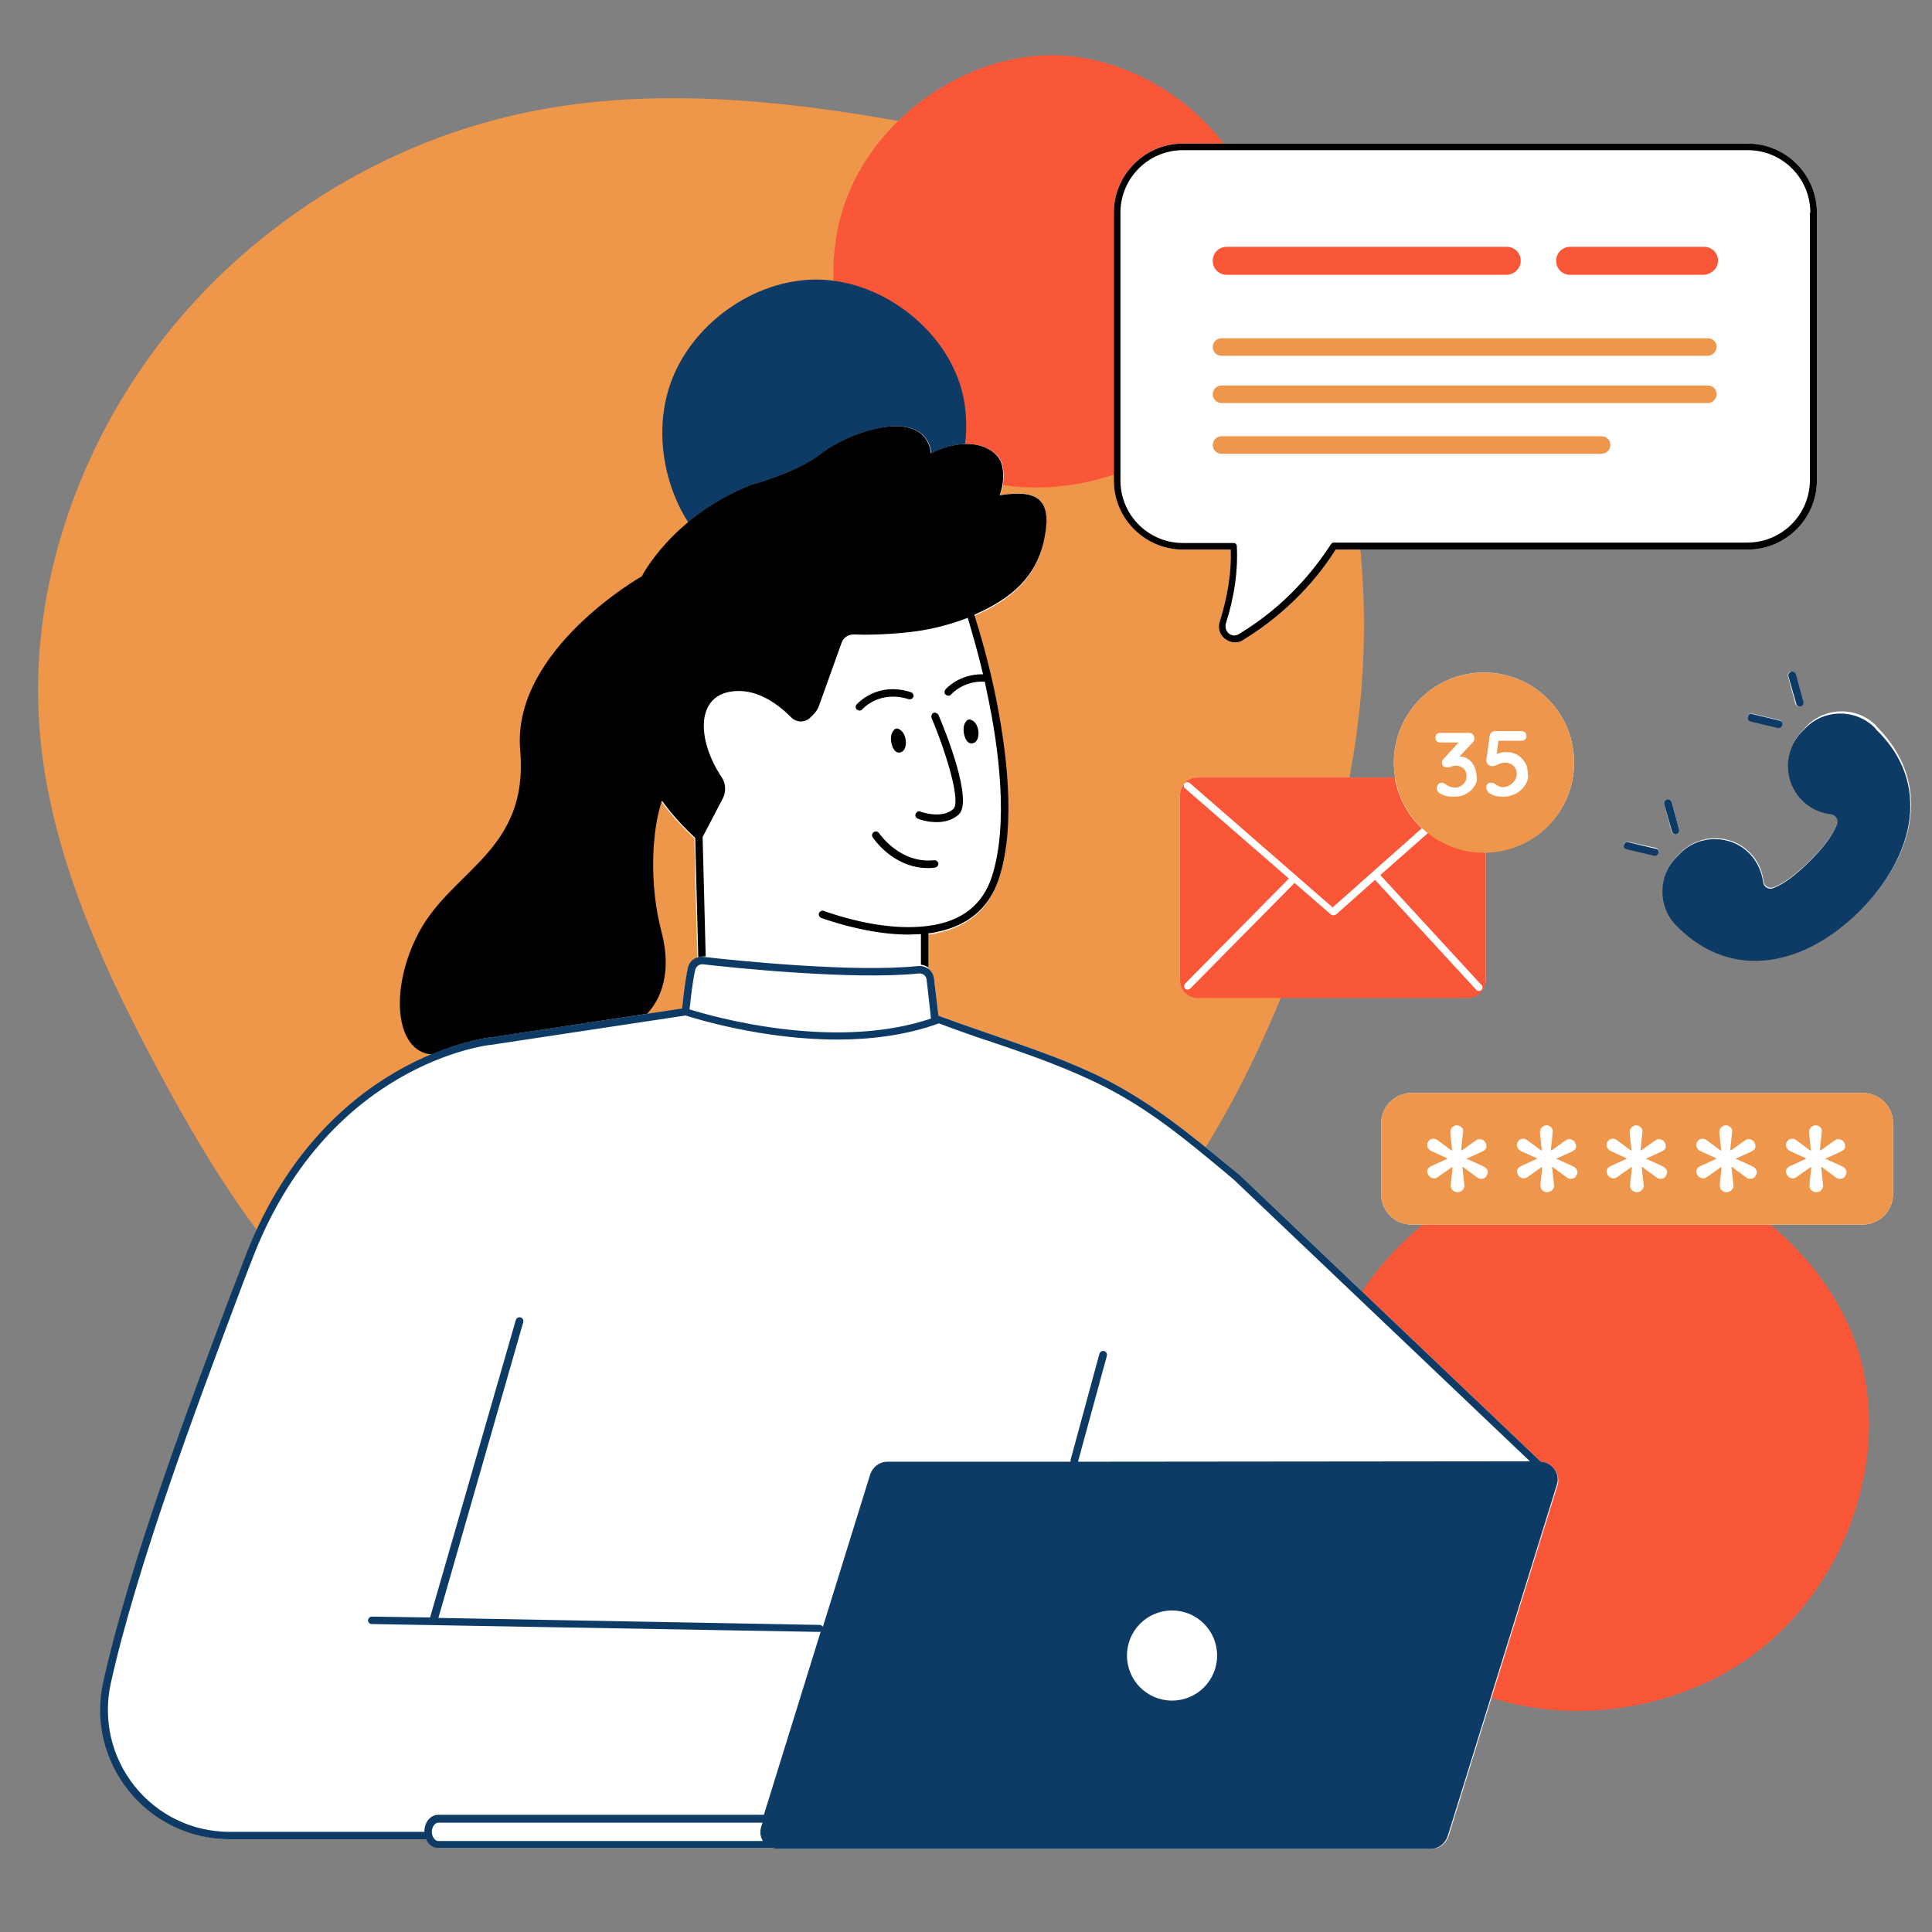
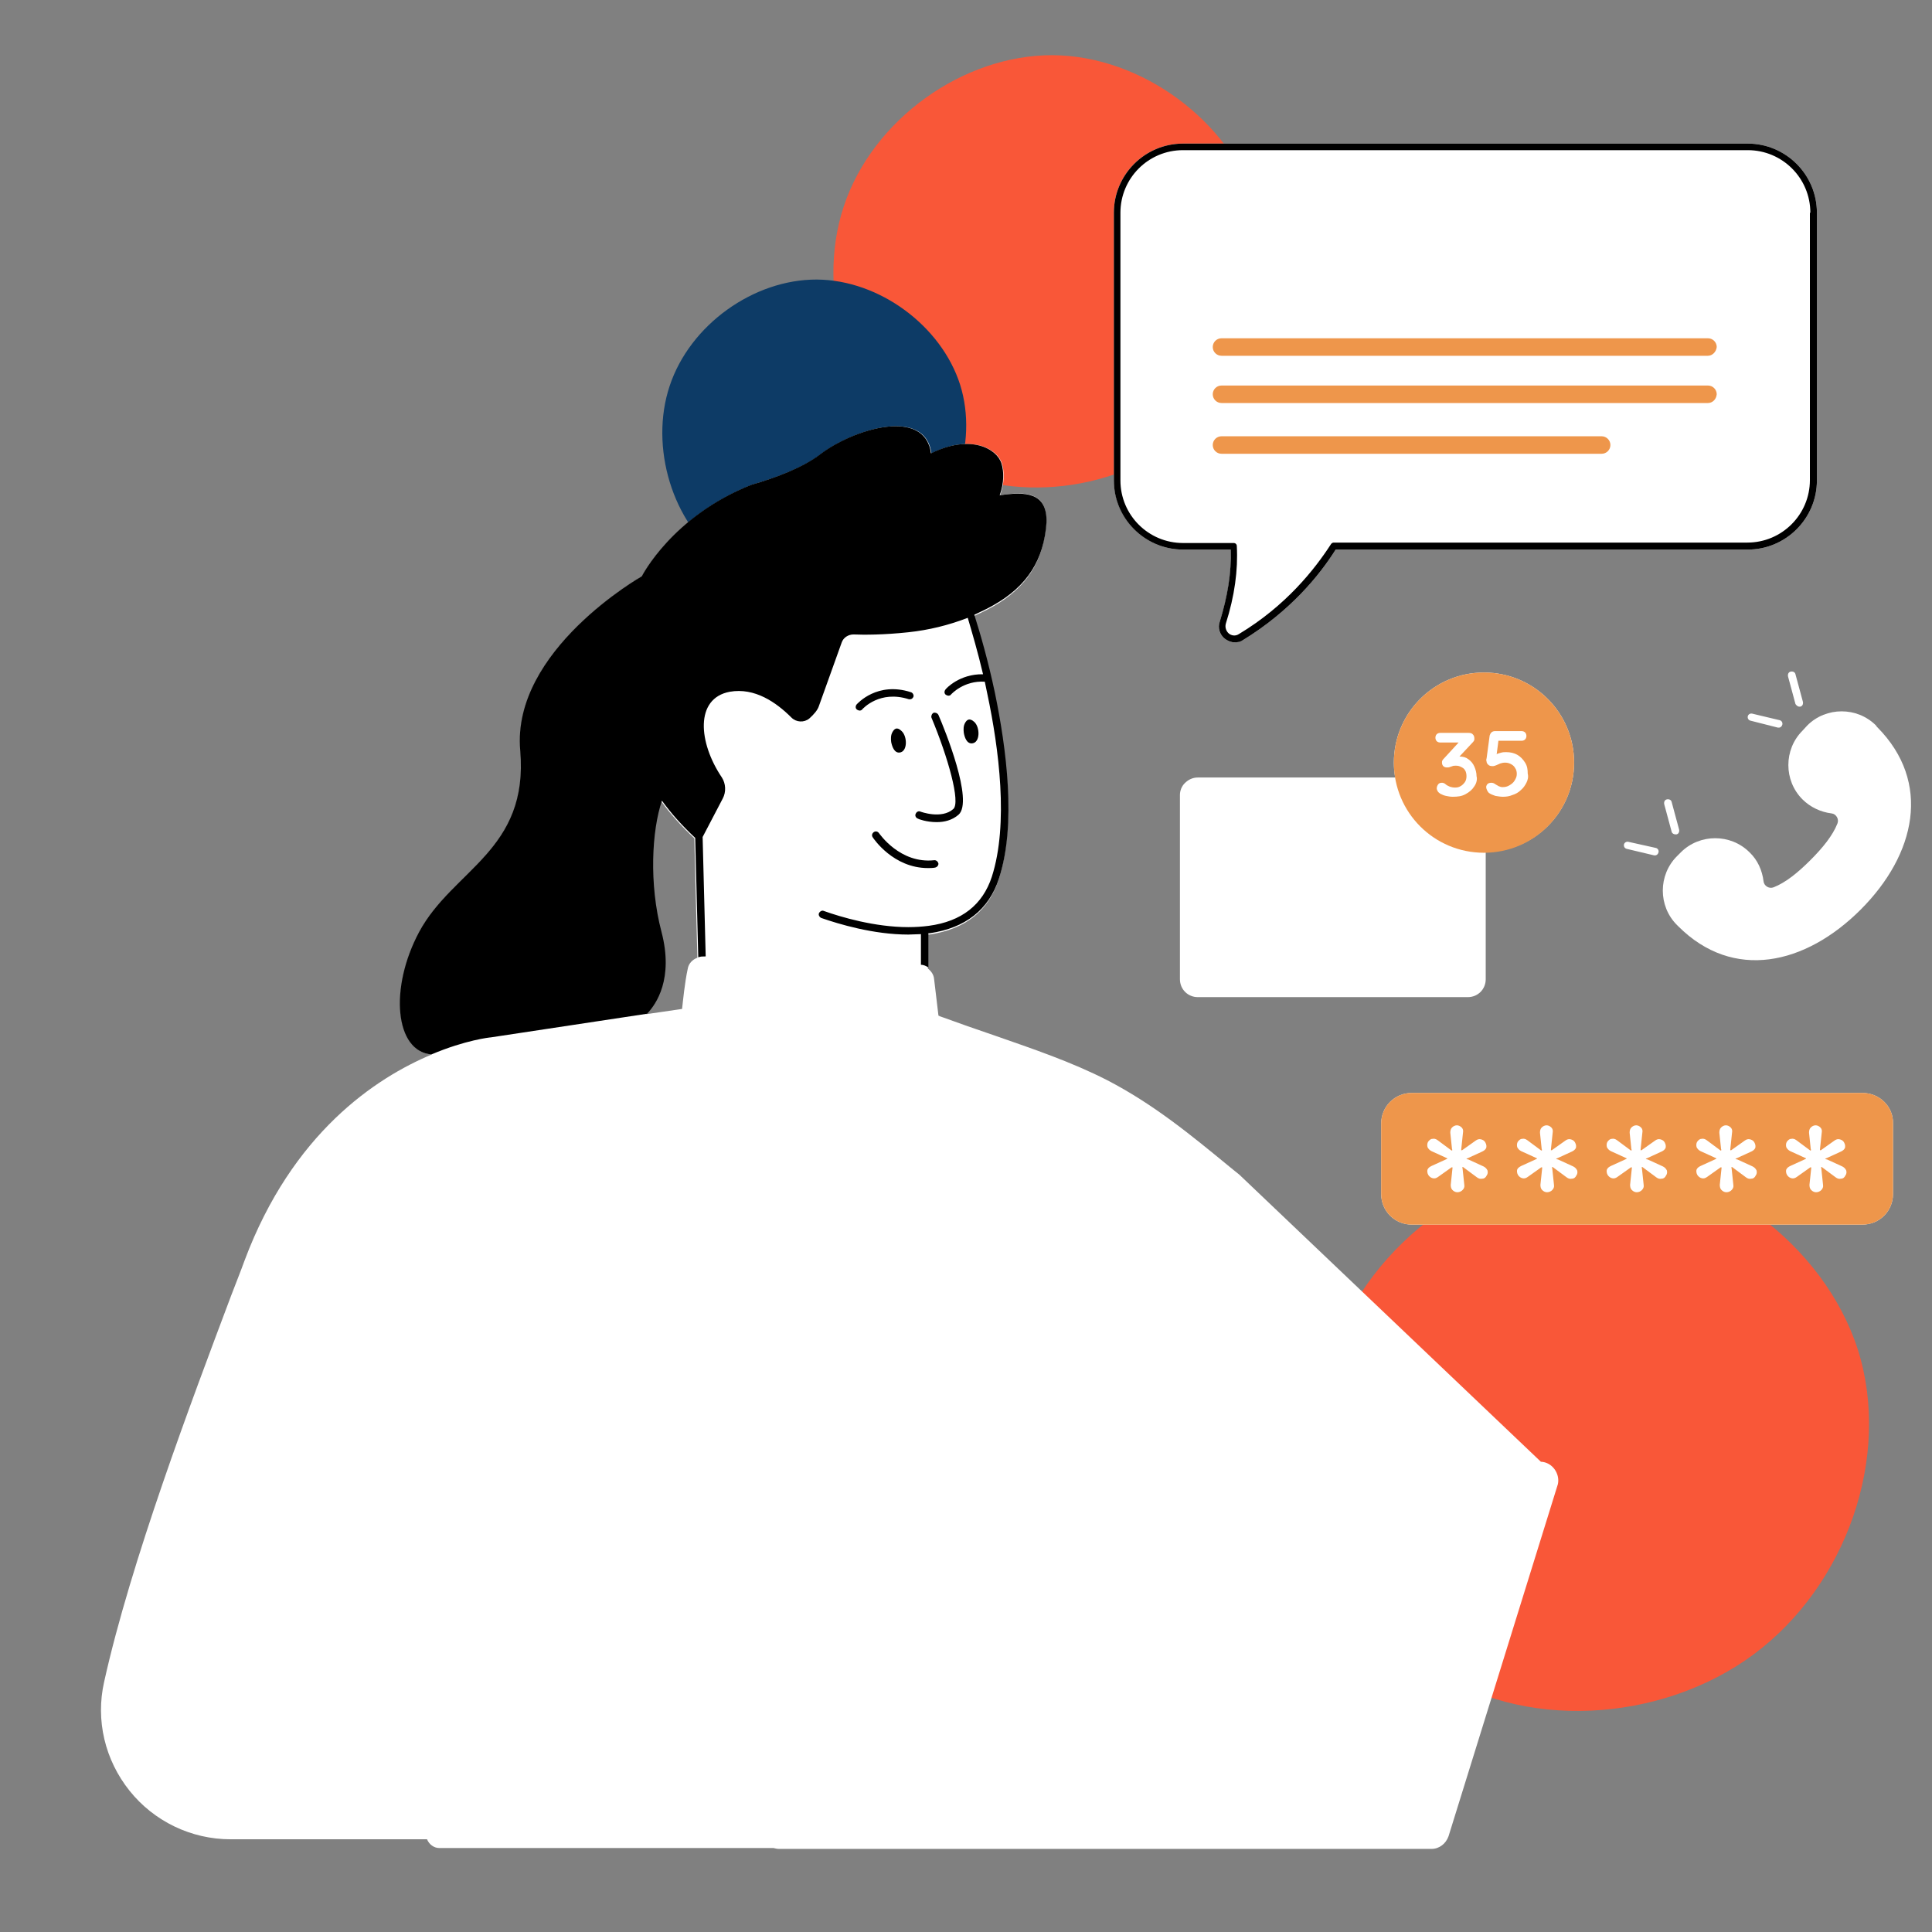
<svg xmlns="http://www.w3.org/2000/svg" width="800" zoomAndPan="magnify" viewBox="0 0 600 600" height="800" preserveAspectRatio="xMidYMid meet" version="1.0">
  <rect x="0" y="0" width="600" height="600" fill="#808080" stroke="none" />
  <defs>
    <clipPath id="84aff09f64">
      <path d="M 11 30 L 424 30 L 424 451 L 11 451 Z M 11 30 " clip-rule="nonzero" />
    </clipPath>
    <clipPath id="9f44d074ae">
-       <path d="M 56.125 -17.645 L 461.27 77.863 L 362.836 495.418 L -42.309 399.91 Z M 56.125 -17.645 " clip-rule="nonzero" />
-     </clipPath>
+       </clipPath>
    <clipPath id="1a2aa37800">
-       <path d="M 56.125 -17.645 L 461.27 77.863 L 362.836 495.418 L -42.309 399.91 Z M 56.125 -17.645 " clip-rule="nonzero" />
-     </clipPath>
+       </clipPath>
    <clipPath id="15c1cef9f0">
      <path d="M 409 360.078 L 581 360.078 L 581 532 L 409 532 Z M 409 360.078 " clip-rule="nonzero" />
    </clipPath>
    <clipPath id="c71686206e">
      <path d="M 258 17.043 L 393 17.043 L 393 152 L 258 152 Z M 258 17.043 " clip-rule="nonzero" />
    </clipPath>
    <clipPath id="79c5523392">
      <path d="M 205 86.75 L 301 86.75 L 301 182 L 205 182 Z M 205 86.75 " clip-rule="nonzero" />
    </clipPath>
    <clipPath id="b803a9440f">
      <path d="M 31 132 L 484 132 L 484 574.555 L 31 574.555 Z M 31 132 " clip-rule="nonzero" />
    </clipPath>
    <clipPath id="252b3abb94">
      <path d="M 345 44.305 L 565 44.305 L 565 200 L 345 200 Z M 345 44.305 " clip-rule="nonzero" />
    </clipPath>
    <clipPath id="b30f449540">
      <path d="M 31 208 L 594 208 L 594 574.555 L 31 574.555 Z M 31 208 " clip-rule="nonzero" />
    </clipPath>
    <clipPath id="ceabb8a98e">
      <path d="M 124 44.305 L 565 44.305 L 565 328 L 124 328 Z M 124 44.305 " clip-rule="nonzero" />
    </clipPath>
  </defs>
  <g clip-path="url(#84aff09f64)">
    <g clip-path="url(#9f44d074ae)">
      <g clip-path="url(#1a2aa37800)">
        <path fill="#ee964a" d="M 387.742 83.57 C 414.09 111.266 423.781 154.711 423.59 195.047 C 423.457 235.137 413.445 272.125 399.062 306.785 C 384.863 341.75 366.543 374.449 339.02 400.059 C 311.5 425.668 275.266 444.309 236.281 449.355 C 196.996 454.59 155.449 446.348 123.199 425.027 C 91.254 403.52 68.605 368.926 49.043 332.219 C 29.422 295.754 12.59 257.355 11.871 217.582 C 10.906 177.746 25.812 136.48 51.59 103.988 C 77.371 71.492 114.023 47.777 153.242 37.348 C 192.211 26.863 233.992 29.723 276.258 37.098 C 318.586 44.227 361.34 56.117 387.742 83.57 Z M 387.742 83.57 " fill-opacity="1" fill-rule="nonzero" />
      </g>
    </g>
  </g>
  <g clip-path="url(#15c1cef9f0)">
    <path fill="#f95738" d="M 577.02 419.277 C 587.41 452.32 573.516 492.254 544.676 513.738 C 515.949 535.105 472.164 537.793 443.789 517.59 C 415.418 497.391 402.34 454.305 413.781 419.977 C 425.227 385.531 461.07 360.078 496.449 360.191 C 531.832 360.426 566.508 386.348 577.02 419.277 Z M 577.02 419.277 " fill-opacity="1" fill-rule="nonzero" />
  </g>
  <g clip-path="url(#c71686206e)">
    <path fill="#f95738" d="M 390.109 63.484 C 398.258 89.402 387.359 120.73 364.734 137.582 C 342.203 154.344 307.855 156.449 285.598 140.605 C 263.34 124.758 253.082 90.961 262.059 64.031 C 271.035 37.012 299.156 17.043 326.906 17.137 C 354.66 17.32 381.863 37.652 390.109 63.484 Z M 390.109 63.484 " fill-opacity="1" fill-rule="nonzero" />
  </g>
  <g clip-path="url(#79c5523392)">
    <path fill="#0d3b66" d="M 298.172 119.465 C 303.914 137.723 296.234 159.789 280.297 171.664 C 264.426 183.469 240.23 184.953 224.551 173.793 C 208.871 162.629 201.645 138.82 207.969 119.852 C 214.289 100.816 234.098 86.75 253.648 86.816 C 273.199 86.945 292.363 101.27 298.172 119.465 Z M 298.172 119.465 " fill-opacity="1" fill-rule="nonzero" />
  </g>
  <path fill="#ffffff" d="M 578.387 339.422 L 438.445 339.422 C 433.148 339.422 428.934 343.633 428.934 348.93 L 428.934 370.805 C 428.934 376.105 433.148 380.316 438.445 380.316 L 578.387 380.316 C 583.684 380.316 587.898 376.105 587.898 370.805 L 587.898 348.93 C 588.031 343.633 583.684 339.422 578.387 339.422 Z M 578.387 339.422 " fill-opacity="1" fill-rule="nonzero" />
  <path fill="#ffffff" d="M 488.852 236.844 C 488.852 221.355 476.352 208.855 460.863 208.855 C 445.375 208.855 432.875 221.355 432.875 236.844 C 432.875 238.473 433.012 239.969 433.281 241.461 L 372.008 241.461 C 370.379 241.461 369.02 242.141 367.934 243.227 C 366.98 244.18 366.438 245.539 366.438 246.898 L 366.438 304.098 C 366.438 307.223 368.883 309.668 372.008 309.668 L 455.836 309.668 C 458.961 309.668 461.406 307.223 461.406 304.098 L 461.406 264.559 C 461.406 264.559 461.27 264.559 461.27 264.559 C 476.488 264.559 488.852 252.195 488.852 236.844 Z M 369.289 307.355 C 369.426 307.355 369.562 307.223 369.699 307.086 C 369.562 307.223 369.426 307.355 369.289 307.355 Z M 369.289 307.355 " fill-opacity="1" fill-rule="nonzero" />
  <path fill="#ffffff" d="M 520.371 259.125 C 520.508 259.125 520.645 259.125 520.645 259.125 C 521.324 258.988 521.594 258.309 521.461 257.629 L 519.148 249.07 C 519.012 248.391 518.336 248.121 517.656 248.254 C 516.977 248.391 516.703 249.07 516.84 249.75 L 519.148 258.309 C 519.285 258.852 519.828 259.125 520.371 259.125 Z M 520.371 259.125 " fill-opacity="1" fill-rule="nonzero" />
  <path fill="#ffffff" d="M 552.164 225.973 C 552.301 225.973 552.301 225.973 552.438 225.973 C 552.98 225.973 553.387 225.566 553.523 225.023 C 553.66 224.344 553.25 223.801 552.707 223.664 L 544.148 221.625 C 543.469 221.488 542.926 221.898 542.789 222.441 C 542.652 223.121 543.062 223.664 543.605 223.801 Z M 552.164 225.973 " fill-opacity="1" fill-rule="nonzero" />
  <path fill="#ffffff" d="M 559.773 226.926 C 553.93 232.766 553.93 242.414 559.773 248.254 C 562.219 250.699 565.48 252.195 568.738 252.602 C 570.234 252.738 571.188 254.371 570.641 255.727 C 569.148 259.531 566.023 263.336 562.219 267.141 C 558.414 270.945 554.609 274.07 550.805 275.562 C 549.449 276.109 547.816 275.156 547.68 273.66 C 547.273 270.402 545.914 267.141 543.332 264.695 C 537.492 258.852 527.844 258.852 522.004 264.695 L 520.781 265.918 C 514.938 271.762 514.938 281.406 520.781 287.25 C 520.914 287.383 521.051 287.52 521.188 287.656 C 538.305 304.773 560.723 299.613 577.844 282.492 C 594.961 265.375 599.988 242.957 583.008 225.836 C 582.871 225.703 582.734 225.566 582.598 225.293 C 576.758 219.453 567.109 219.453 561.27 225.293 Z M 559.773 226.926 " fill-opacity="1" fill-rule="nonzero" />
  <g clip-path="url(#b803a9440f)">
    <path fill="#ffffff" d="M 478.527 453.953 L 384.914 364.828 L 382.062 362.52 C 369.832 352.465 358.285 342.953 343.883 335.48 C 332.742 329.773 320.652 325.699 308.965 321.621 C 303.395 319.719 297.555 317.684 291.984 315.645 C 291.984 315.645 291.848 315.645 291.711 315.508 C 291.574 315.508 291.574 315.508 291.441 315.371 L 290.082 303.961 C 289.945 302.602 289.129 301.516 288.043 300.699 C 288.043 300.699 288.18 300.699 288.18 300.836 L 288.18 290.238 C 288.316 290.238 288.449 290.238 288.586 290.238 C 299.727 288.605 306.93 282.902 310.055 273.391 C 315.625 256.543 312.363 232.633 308.832 215.512 C 306.793 205.867 304.348 197.305 302.445 191.328 C 304.484 190.375 306.52 189.426 308.422 188.34 C 318.75 182.496 324.047 174.48 324.863 162.66 C 325.543 152.879 318.613 152.469 310.598 153.828 C 311.957 150.023 311.957 146.492 311.141 143.91 C 309.781 139.426 301.629 134.672 289.266 140.785 C 287.363 126.383 265.219 133.18 254.891 141.059 C 249.594 145.133 241.035 148.395 233.426 150.57 C 208.832 160.352 199.461 178.965 199.461 178.965 C 199.461 178.965 158.973 201.926 161.688 233.039 C 164.406 264.152 140.766 269.992 130.305 289.422 C 120.93 306.949 122.832 326.512 134.109 327.465 C 116.582 334.801 90.766 351.922 75.957 391.457 C 74.734 394.855 73.242 398.523 71.746 402.461 C 59.383 435.34 40.633 484.934 32.344 522.297 C 29.629 534.25 32.617 546.613 40.227 556.125 C 47.832 565.637 59.383 571.207 71.609 571.207 L 132.613 571.207 C 133.293 572.836 134.789 573.922 136.418 573.922 L 240.219 573.922 C 240.762 574.059 241.305 574.195 241.984 574.195 L 444.559 574.195 C 447.004 574.195 449.043 572.566 449.859 570.254 L 483.824 460.883 C 484.504 457.625 482.059 454.09 478.527 453.953 Z M 213.59 300.836 C 212.637 305.184 212.094 311.023 211.824 313.336 L 200.684 314.965 C 203.535 311.977 208.969 304.098 205.164 289.559 C 201.227 274.613 202.176 257.902 205.301 248.797 C 208.156 252.738 211.551 256.543 215.629 260.348 L 216.578 297.438 C 215.082 297.98 213.859 299.203 213.59 300.836 Z M 213.59 300.836 " fill-opacity="1" fill-rule="nonzero" />
  </g>
  <path fill="#ffffff" d="M 558.82 219.453 C 558.957 219.453 559.094 219.453 559.094 219.453 C 559.773 219.316 560.043 218.637 559.91 217.957 L 557.598 209.398 C 557.465 208.719 556.785 208.445 556.105 208.582 C 555.426 208.719 555.152 209.398 555.289 210.078 L 557.598 218.637 C 557.871 219.043 558.277 219.453 558.82 219.453 Z M 558.82 219.453 " fill-opacity="1" fill-rule="nonzero" />
  <path fill="#ffffff" d="M 505.699 261.434 C 505.02 261.297 504.477 261.707 504.34 262.25 C 504.203 262.93 504.613 263.473 505.156 263.609 L 513.715 265.645 C 513.852 265.645 513.852 265.645 513.988 265.645 C 514.531 265.645 514.938 265.238 515.074 264.695 C 515.211 264.016 514.801 263.473 514.258 263.336 Z M 505.699 261.434 " fill-opacity="1" fill-rule="nonzero" />
  <g clip-path="url(#252b3abb94)">
    <path fill="#ffffff" d="M 367.387 170.676 L 382.199 170.676 C 382.469 177.605 381.383 185.078 378.801 193.094 C 378.121 195.133 378.801 197.172 380.43 198.395 C 381.383 199.07 382.332 199.48 383.422 199.48 C 384.234 199.48 385.188 199.207 386 198.801 C 400.676 189.832 409.777 178.691 414.805 170.676 L 542.789 170.676 C 554.609 170.676 564.258 161.031 564.258 149.211 L 564.258 66.059 C 564.258 54.238 554.609 44.594 542.789 44.594 L 367.387 44.594 C 355.566 44.594 345.922 54.238 345.922 66.059 L 345.922 149.211 C 346.059 161.031 355.566 170.676 367.387 170.676 Z M 367.387 170.676 " fill-opacity="1" fill-rule="nonzero" />
  </g>
-   <path fill="#ffffff" d="M 465.074 442.68 L 478.254 455.855 L 433.555 533.57 L 241.578 572.973 L 135.469 572.973 C 135.469 572.973 132.887 571.207 132.887 570.254 L 68.078 570.254 C 68.078 570.254 55.305 567.266 50.008 563.871 C 44.711 560.473 35.879 549.875 34.383 544.848 C 32.891 539.82 31.258 530.992 32.344 524.875 C 33.434 518.898 45.254 480.312 45.254 480.312 L 64.41 424.742 L 81.395 381.266 C 81.395 381.266 89.953 364.555 92.805 361.297 C 95.66 358.172 109.109 342.953 114.137 339.422 C 119.164 335.887 134.922 327.738 141.039 325.969 C 147.152 324.203 176.363 319.586 176.363 319.586 L 212.91 314.016 L 214.27 304.773 C 214.27 304.773 215.762 298.391 217.395 298.254 L 217.531 282.902 L 216.715 259.668 L 223.508 244.859 C 223.508 244.859 211.957 224.344 215.492 219.586 C 219.023 214.832 233.426 210.484 237.773 213.609 C 242.258 216.734 246.875 219.996 246.875 219.996 L 258.832 197.305 L 293.07 190.648 L 301.766 189.562 L 302.309 195.812 L 308.016 217.82 C 308.016 217.82 311.41 237.25 311.684 241.055 C 311.957 244.859 311.684 257.766 311.141 262.52 C 310.461 267.277 308.965 273.117 307.609 276.242 C 306.25 279.367 304.617 283.715 300.406 285.48 C 296.195 287.25 287.227 289.559 287.227 289.559 L 287.363 301.242 C 287.363 301.242 289.809 304.23 289.809 307.086 C 289.809 309.938 290.625 317.141 290.625 317.141 C 290.625 317.141 312.906 323.934 314.945 324.746 C 316.984 325.562 339.398 334.258 345.242 337.246 C 351.086 340.234 369.289 352.602 373.637 356.27 C 377.984 359.801 395.648 376.375 397.277 378.141 C 398.91 379.91 432.195 411.156 432.195 411.156 Z M 563.168 66.059 L 563.168 149.211 C 563.168 160.488 554.066 169.59 542.789 169.59 L 414.262 169.59 C 409.098 177.742 400.133 188.883 385.457 197.848 C 382.469 199.75 378.664 196.762 379.754 193.367 C 382.875 183.449 383.422 175.434 383.148 169.727 L 367.387 169.727 C 356.113 169.727 347.008 160.621 347.008 149.344 L 347.008 66.059 C 347.008 54.785 356.113 45.68 367.387 45.68 L 542.789 45.68 C 554.066 45.68 563.168 54.785 563.168 66.059 Z M 376.629 81.004 C 376.629 83.449 378.527 85.352 380.977 85.352 L 467.93 85.352 C 470.375 85.352 472.277 83.453 472.277 81.004 C 472.277 78.559 470.375 76.656 467.93 76.656 L 380.977 76.656 C 378.664 76.656 376.629 78.559 376.629 81.004 Z M 500.129 138.203 C 500.129 136.711 498.906 135.488 497.41 135.488 L 379.344 135.488 C 377.852 135.488 376.629 136.711 376.629 138.203 C 376.629 139.699 377.852 140.922 379.344 140.922 L 497.41 140.922 C 498.906 140.922 500.129 139.699 500.129 138.203 Z M 533.008 122.582 C 533.008 121.086 531.785 119.863 530.289 119.863 L 379.344 119.863 C 377.852 119.863 376.629 121.086 376.629 122.582 C 376.629 124.074 377.852 125.297 379.344 125.297 L 530.426 125.297 C 531.785 125.16 533.008 124.074 533.008 122.582 Z M 533.008 107.77 C 533.008 106.277 531.785 105.055 530.289 105.055 L 379.344 105.055 C 377.852 105.055 376.629 106.277 376.629 107.77 C 376.629 109.266 377.852 110.488 379.344 110.488 L 530.426 110.488 C 531.785 110.488 533.008 109.266 533.008 107.77 Z M 533.551 81.004 C 533.551 78.559 531.648 76.656 529.203 76.656 L 487.629 76.656 C 485.184 76.656 483.281 78.559 483.281 81.004 C 483.281 83.449 485.184 85.352 487.629 85.352 L 529.066 85.352 C 531.512 85.219 533.551 83.316 533.551 81.004 Z M 367.934 307.223 C 368.203 307.492 368.477 307.492 368.746 307.492 C 369.02 307.492 369.289 307.355 369.562 307.086 L 401.898 274.34 L 413.176 284.125 C 413.445 284.258 413.719 284.395 413.988 284.395 C 414.262 284.395 414.535 284.258 414.805 284.125 L 426.898 273.391 L 458.281 307.492 C 458.555 307.766 458.824 307.898 459.098 307.898 C 459.367 307.898 459.641 307.766 459.914 307.629 C 460.32 307.223 460.457 306.406 459.914 305.996 L 428.527 271.895 L 443.473 258.719 C 442.793 258.172 442.25 257.766 441.707 257.223 L 413.988 281.812 L 369.699 243.227 C 369.156 242.82 368.477 242.82 368.066 243.363 C 367.66 243.906 367.66 244.586 368.203 244.996 L 400.402 272.984 L 368.203 305.59 C 367.523 305.996 367.523 306.676 367.934 307.223 Z M 457.875 229.508 C 458.012 229.234 458.012 229.098 458.012 228.828 C 458.012 228.285 457.875 227.875 457.602 227.605 C 457.332 227.332 456.922 227.059 456.242 227.059 L 447.414 227.059 C 447.004 227.059 446.598 227.195 446.324 227.469 C 446.055 227.738 445.918 228.148 445.918 228.555 C 445.918 228.961 446.055 229.371 446.324 229.641 C 446.598 229.914 447.004 230.051 447.414 230.051 L 453.121 230.051 L 448.637 234.941 C 448.363 235.211 448.227 235.484 448.094 235.621 C 447.957 235.891 447.957 236.027 447.957 236.301 C 447.957 236.707 448.094 237.113 448.363 237.387 C 448.637 237.656 448.906 237.793 449.449 237.793 C 449.859 237.793 450.129 237.793 450.402 237.656 C 450.672 237.523 450.945 237.523 451.219 237.387 C 451.488 237.25 451.895 237.25 452.305 237.25 C 452.848 237.25 453.391 237.387 453.934 237.656 C 454.477 237.93 454.75 238.336 455.156 238.746 C 455.43 239.289 455.566 239.832 455.566 240.512 C 455.566 241.328 455.43 241.871 455.02 242.414 C 454.613 242.957 454.207 243.363 453.664 243.637 C 453.121 243.906 452.574 244.043 452.031 244.043 C 451.488 244.043 450.945 243.906 450.402 243.773 C 449.996 243.637 449.586 243.363 449.18 243.094 C 448.906 242.957 448.637 242.82 448.5 242.684 C 448.363 242.684 448.094 242.551 447.957 242.551 C 447.414 242.551 447.141 242.684 446.734 243.094 C 446.461 243.5 446.324 243.906 446.324 244.316 C 446.324 244.586 446.461 244.859 446.598 245.129 C 446.734 245.402 447.004 245.676 447.414 245.945 C 447.957 246.219 448.5 246.488 449.18 246.625 C 449.859 246.762 450.539 246.898 451.219 246.898 C 452.711 246.898 454.07 246.625 455.293 246.082 C 456.516 245.539 457.332 244.723 458.012 243.637 C 458.691 242.551 458.961 241.328 458.961 239.969 C 458.961 238.879 458.691 237.93 458.281 236.98 C 457.875 236.027 457.195 235.348 456.379 234.668 C 455.566 234.125 454.613 233.855 453.664 233.855 L 457.602 229.641 C 457.602 229.914 457.738 229.641 457.875 229.508 Z M 469.016 243.773 C 468.336 244.18 467.656 244.316 466.84 244.316 C 466.434 244.316 466.027 244.18 465.754 244.043 C 465.348 243.906 465.074 243.773 464.805 243.5 C 464.262 243.094 463.852 242.957 463.445 242.957 C 462.902 242.957 462.492 243.094 462.223 243.363 C 461.949 243.637 461.816 243.906 461.816 244.316 C 461.816 244.586 461.949 244.996 462.086 245.266 C 462.223 245.539 462.492 245.809 462.629 246.082 C 463.172 246.488 463.852 246.762 464.668 247.031 C 465.484 247.305 466.164 247.305 466.977 247.305 C 468.062 247.305 469.016 247.168 469.965 246.762 C 470.918 246.352 471.734 245.945 472.547 245.266 C 473.227 244.586 473.906 243.906 474.312 242.957 C 474.723 242.004 474.992 241.191 474.992 240.102 C 474.992 238.879 474.723 237.656 474.18 236.707 C 473.633 235.754 472.82 234.941 471.734 234.262 C 470.645 233.582 469.559 233.445 468.336 233.445 C 467.793 233.445 467.387 233.445 466.84 233.582 C 466.297 233.719 465.891 233.855 465.484 233.988 C 465.348 233.988 465.348 233.988 465.348 234.125 L 465.891 229.914 L 473.09 229.914 C 473.5 229.914 473.906 229.777 474.18 229.508 C 474.449 229.234 474.586 228.828 474.586 228.418 C 474.586 228.012 474.449 227.605 474.18 227.332 C 473.906 227.059 473.5 226.926 473.09 226.926 L 464.805 226.926 C 464.395 226.926 463.988 227.059 463.715 227.332 C 463.445 227.605 463.172 227.875 463.172 228.285 L 462.223 235.348 C 462.223 235.621 462.223 236.027 462.223 236.434 C 462.359 236.844 462.492 237.113 462.766 237.387 C 463.039 237.656 463.582 237.793 464.125 237.793 C 464.531 237.793 464.805 237.656 465.211 237.523 C 465.617 237.387 466.027 237.113 466.434 236.98 C 466.84 236.844 467.387 236.707 467.93 236.707 C 468.609 236.707 469.152 236.844 469.695 237.113 C 470.238 237.387 470.645 237.793 471.055 238.336 C 471.324 238.879 471.598 239.426 471.598 240.238 C 471.598 240.918 471.324 241.598 470.918 242.277 C 470.238 242.957 469.695 243.363 469.016 243.773 Z M 460.457 353.688 C 459.914 353.551 459.367 353.688 458.824 354.094 L 454.613 357.082 C 454.477 357.219 454.344 357.219 454.344 357.082 C 454.207 357.082 454.207 356.949 454.344 356.812 L 454.887 351.648 C 455.02 350.969 454.887 350.426 454.477 350.02 C 454.07 349.609 453.664 349.34 452.984 349.34 C 452.305 349.34 451.762 349.609 451.488 350.02 C 451.082 350.426 450.945 350.969 450.945 351.648 L 451.488 356.812 C 451.488 356.949 451.488 357.082 451.488 357.082 C 451.352 357.082 451.352 357.082 451.219 357.082 L 447.004 353.957 C 446.461 353.551 445.918 353.551 445.375 353.551 C 444.832 353.688 444.422 353.957 444.016 354.5 C 443.746 355.047 443.609 355.59 443.879 356.133 C 444.016 356.676 444.422 357.082 445.102 357.355 L 449.859 359.527 C 449.992 359.527 449.992 359.664 449.992 359.664 C 449.992 359.801 449.992 359.801 449.859 359.801 L 445.102 361.973 C 444.559 362.246 444.152 362.52 443.879 363.062 C 443.609 363.605 443.746 364.148 444.152 364.828 C 444.559 365.371 444.969 365.777 445.512 365.777 C 446.055 365.914 446.598 365.777 447.141 365.371 L 451.352 362.383 C 451.488 362.246 451.625 362.246 451.625 362.383 C 451.762 362.383 451.762 362.52 451.625 362.652 L 451.082 367.816 C 451.082 368.496 451.219 369.039 451.625 369.445 C 452.031 369.855 452.441 370.125 453.117 370.125 C 453.797 370.125 454.344 369.855 454.75 369.445 C 455.156 369.039 455.293 368.496 455.293 367.816 L 454.75 362.652 C 454.75 362.52 454.75 362.383 454.75 362.383 C 454.887 362.383 454.887 362.383 455.02 362.383 L 459.234 365.508 C 459.777 365.914 460.32 365.914 460.863 365.914 C 461.406 365.777 461.949 365.508 462.223 364.965 C 462.629 364.418 462.629 363.875 462.492 363.332 C 462.359 362.789 461.949 362.383 461.27 362.109 L 456.516 359.938 C 456.379 359.938 456.379 359.801 456.379 359.801 C 456.379 359.664 456.379 359.664 456.516 359.664 L 461.27 357.492 C 461.816 357.219 462.223 356.949 462.492 356.402 C 462.766 355.859 462.629 355.316 462.223 354.637 C 461.406 354.094 461 353.824 460.457 353.688 Z M 483.824 359.664 L 488.578 357.492 C 489.125 357.219 489.531 356.949 489.801 356.402 C 490.074 355.859 489.938 355.316 489.531 354.637 C 489.258 354.094 488.852 353.688 488.172 353.688 C 487.629 353.551 487.086 353.688 486.543 354.094 L 482.328 357.082 C 482.195 357.219 482.059 357.219 482.059 357.082 C 481.922 357.082 481.922 356.949 482.059 356.812 L 482.602 351.648 C 482.738 350.969 482.602 350.426 482.195 350.02 C 481.785 349.609 481.379 349.34 480.699 349.34 C 480.02 349.34 479.477 349.609 479.207 350.02 C 478.797 350.426 478.66 350.969 478.66 351.648 L 479.207 356.812 C 479.207 356.949 479.207 357.082 479.207 357.082 C 479.07 357.082 479.07 357.082 478.934 357.082 L 474.723 353.957 C 474.18 353.551 473.633 353.551 473.09 353.551 C 472.547 353.688 472.141 353.957 471.734 354.5 C 471.461 355.047 471.324 355.59 471.598 356.133 C 471.734 356.676 472.141 357.082 472.82 357.355 L 477.574 359.527 C 477.711 359.527 477.711 359.664 477.711 359.664 C 477.711 359.801 477.711 359.801 477.574 359.801 L 472.82 361.973 C 472.277 362.246 471.867 362.52 471.598 363.062 C 471.324 363.605 471.461 364.148 471.867 364.828 C 472.277 365.371 472.684 365.777 473.227 365.777 C 473.77 365.914 474.312 365.777 474.859 365.371 L 479.07 362.383 C 479.207 362.246 479.34 362.246 479.34 362.383 C 479.477 362.383 479.477 362.52 479.34 362.652 L 478.797 367.816 C 478.797 368.496 478.934 369.039 479.34 369.445 C 479.75 369.855 480.156 370.125 480.836 370.125 C 481.516 370.125 482.059 369.855 482.465 369.445 C 482.875 369.039 483.008 368.496 483.008 367.816 L 482.465 362.652 C 482.465 362.52 482.465 362.383 482.465 362.383 C 482.602 362.383 482.602 362.383 482.738 362.383 L 486.949 365.508 C 487.492 365.914 488.035 365.914 488.578 365.914 C 489.125 365.777 489.668 365.508 489.938 364.965 C 490.348 364.418 490.348 363.875 490.211 363.332 C 490.074 362.789 489.668 362.383 488.988 362.109 L 484.23 359.938 C 484.098 359.938 484.098 359.801 484.098 359.801 C 483.688 359.801 483.688 359.801 483.824 359.664 Z M 511.676 359.664 L 516.434 357.492 C 516.977 357.219 517.383 356.949 517.656 356.402 C 517.926 355.859 517.789 355.316 517.383 354.637 C 517.113 354.094 516.703 353.688 516.023 353.688 C 515.48 353.551 514.938 353.688 514.395 354.094 L 510.184 357.082 C 510.047 357.219 509.91 357.219 509.91 357.082 C 509.773 357.082 509.773 356.949 509.91 356.812 L 510.453 351.648 C 510.59 350.969 510.453 350.426 510.047 350.02 C 509.641 349.609 509.23 349.34 508.551 349.34 C 507.871 349.34 507.328 349.609 507.059 350.02 C 506.648 350.426 506.516 350.969 506.516 351.648 L 507.059 356.812 C 507.059 356.949 507.059 357.082 507.059 357.082 C 506.922 357.082 506.922 357.082 506.785 357.082 L 502.574 353.957 C 502.031 353.551 501.488 353.551 500.945 353.551 C 500.398 353.688 499.992 353.957 499.586 354.5 C 499.312 355.047 499.176 355.59 499.449 356.133 C 499.586 356.676 499.992 357.082 500.672 357.355 L 505.426 359.527 C 505.562 359.527 505.562 359.664 505.562 359.664 C 505.562 359.801 505.562 359.801 505.426 359.801 L 500.672 361.973 C 500.129 362.246 499.719 362.52 499.449 363.062 C 499.176 363.605 499.312 364.148 499.723 364.828 C 500.129 365.371 500.535 365.777 501.078 365.777 C 501.621 365.914 502.168 365.777 502.711 365.371 L 506.922 362.383 C 507.059 362.246 507.191 362.246 507.191 362.383 C 507.328 362.383 507.328 362.52 507.191 362.652 L 506.648 367.816 C 506.648 368.496 506.785 369.039 507.191 369.445 C 507.602 369.855 508.008 370.125 508.688 370.125 C 509.367 370.125 509.91 369.855 510.316 369.445 C 510.727 369.039 510.863 368.496 510.863 367.816 L 510.316 362.652 C 510.316 362.52 510.316 362.383 510.316 362.383 C 510.453 362.383 510.453 362.383 510.59 362.383 L 514.801 365.508 C 515.344 365.914 515.891 365.914 516.434 365.914 C 516.977 365.777 517.52 365.508 517.789 364.965 C 518.199 364.418 518.199 363.875 518.062 363.332 C 517.926 362.789 517.52 362.383 516.84 362.109 L 512.086 359.938 C 511.949 359.938 511.949 359.801 511.949 359.801 C 511.543 359.801 511.543 359.801 511.676 359.664 Z M 539.527 359.664 L 544.285 357.492 C 544.828 357.219 545.234 356.949 545.508 356.402 C 545.777 355.859 545.645 355.316 545.234 354.637 C 544.965 354.094 544.555 353.688 543.875 353.688 C 543.332 353.551 542.789 353.688 542.246 354.094 L 538.035 357.082 C 537.898 357.219 537.762 357.219 537.762 357.082 C 537.629 357.082 537.629 356.949 537.762 356.812 L 538.305 351.648 C 538.441 350.969 538.305 350.426 537.898 350.02 C 537.492 349.609 537.082 349.34 536.402 349.34 C 535.727 349.34 535.18 349.609 534.91 350.02 C 534.504 350.426 534.367 350.969 534.367 351.648 L 534.91 356.812 C 534.91 356.949 534.91 357.082 534.91 357.082 C 534.773 357.082 534.773 357.082 534.637 357.082 L 530.426 353.957 C 529.883 353.551 529.34 353.551 528.797 353.551 C 528.254 353.688 527.844 353.957 527.438 354.5 C 527.164 355.047 527.031 355.59 527.301 356.133 C 527.438 356.676 527.844 357.082 528.523 357.355 L 533.281 359.527 C 533.414 359.527 533.414 359.664 533.414 359.664 C 533.414 359.801 533.414 359.801 533.281 359.801 L 528.523 361.973 C 527.98 362.246 527.574 362.52 527.301 363.062 C 527.031 363.605 527.164 364.148 527.574 364.828 C 527.98 365.371 528.387 365.777 528.934 365.777 C 529.477 365.914 530.02 365.777 530.562 365.371 L 534.773 362.383 C 534.91 362.246 535.047 362.246 535.047 362.383 C 535.18 362.383 535.18 362.52 535.047 362.652 L 534.504 367.816 C 534.504 368.496 534.637 369.039 535.047 369.445 C 535.453 369.855 535.859 370.125 536.539 370.125 C 537.219 370.125 537.762 369.855 538.172 369.445 C 538.578 369.039 538.715 368.496 538.715 367.816 L 538.172 362.652 C 538.172 362.52 538.172 362.383 538.172 362.383 C 538.305 362.383 538.305 362.383 538.441 362.383 L 542.652 365.508 C 543.199 365.914 543.742 365.914 544.285 365.914 C 544.828 365.777 545.371 365.508 545.645 364.965 C 546.051 364.418 546.051 363.875 545.914 363.332 C 545.777 362.789 545.371 362.383 544.691 362.109 L 539.938 359.938 C 539.801 359.938 539.801 359.801 539.801 359.801 C 539.395 359.801 539.395 359.801 539.527 359.664 Z M 564.121 370.262 C 563.578 370.262 563.035 369.992 562.625 369.582 C 562.219 369.176 562.082 368.633 562.082 367.953 L 562.625 362.789 C 562.625 362.652 562.625 362.52 562.625 362.52 C 562.492 362.52 562.492 362.52 562.355 362.52 L 558.145 365.508 C 557.598 365.914 557.055 366.051 556.512 365.914 C 555.969 365.777 555.562 365.508 555.152 364.965 C 554.746 364.285 554.746 363.605 554.883 363.195 C 555.152 362.652 555.562 362.383 556.105 362.109 L 560.859 359.938 C 560.996 359.938 560.996 359.801 560.996 359.801 C 560.996 359.664 560.996 359.664 560.859 359.664 L 556.105 357.492 C 555.562 357.219 555.152 356.812 554.883 356.27 C 554.746 355.723 554.746 355.18 555.02 354.637 C 555.426 354.094 555.832 353.688 556.375 353.688 C 556.918 353.551 557.465 353.688 558.008 354.094 L 562.219 357.219 C 562.355 357.355 562.492 357.355 562.492 357.219 C 562.625 357.219 562.625 357.082 562.492 356.949 L 561.945 351.785 C 561.945 351.105 562.082 350.562 562.492 350.152 C 562.898 349.746 563.441 349.477 563.984 349.477 C 564.527 349.477 565.07 349.746 565.48 350.152 C 565.887 350.562 566.023 351.105 565.887 351.785 L 565.344 356.949 C 565.344 357.082 565.344 357.219 565.344 357.219 C 565.48 357.219 565.48 357.219 565.617 357.219 L 569.828 354.23 C 570.371 353.824 570.914 353.688 571.457 353.824 C 572 353.957 572.543 354.23 572.816 354.773 C 573.223 355.453 573.223 356.133 573.09 356.539 C 572.816 357.082 572.41 357.355 571.863 357.625 L 567.109 359.801 C 566.973 359.801 566.973 359.938 566.973 359.938 C 566.973 360.07 566.973 360.07 567.109 360.07 L 571.863 362.246 C 572.41 362.52 572.816 362.926 573.09 363.469 C 573.223 364.012 573.223 364.555 572.816 365.098 C 572.543 365.645 572.137 366.051 571.457 366.051 C 570.914 366.188 570.371 366.051 569.828 365.645 L 565.617 362.52 C 565.48 362.383 565.344 362.383 565.344 362.52 C 565.207 362.52 565.207 362.652 565.344 362.789 L 565.887 367.953 C 566.023 368.633 565.75 369.176 565.344 369.582 C 565.207 369.992 564.664 370.262 564.121 370.262 Z M 564.121 370.262 " fill-opacity="1" fill-rule="nonzero" />
-   <path fill="#f95738" d="M 461.406 264.832 L 461.406 304.367 C 461.406 307.492 458.961 309.938 455.836 309.938 L 372.008 309.938 C 368.883 309.938 366.438 307.492 366.438 304.367 L 366.438 247.031 C 366.438 245.539 366.98 244.316 367.934 243.227 C 367.523 243.773 367.523 244.449 368.066 244.859 L 400.27 272.848 L 368.066 305.453 C 367.66 305.863 367.66 306.676 368.066 307.086 C 368.34 307.355 368.609 307.355 368.883 307.355 C 369.156 307.355 369.426 307.223 369.699 306.949 L 402.035 274.207 L 413.312 283.988 C 413.582 284.125 413.855 284.258 414.125 284.258 C 414.398 284.258 414.668 284.125 414.941 283.988 L 427.031 273.254 L 458.418 307.355 C 458.691 307.629 458.961 307.766 459.234 307.766 C 459.504 307.766 459.777 307.629 460.047 307.492 C 460.457 307.086 460.59 306.27 460.047 305.863 L 428.664 271.762 L 443.609 258.582 C 443.473 258.445 443.473 258.445 443.336 258.309 C 448.094 262.25 454.344 264.695 461 264.695 C 461 264.832 461.27 264.832 461.406 264.832 Z M 369.562 243.227 L 413.855 281.812 L 441.57 257.223 C 441.707 257.359 441.844 257.359 441.844 257.496 C 437.359 253.418 434.234 247.848 433.148 241.461 L 371.871 241.461 C 370.242 241.461 368.883 242.141 367.797 243.227 C 368.34 242.82 369.02 242.82 369.562 243.227 Z M 472.277 81.004 C 472.277 78.559 470.375 76.656 467.93 76.656 L 380.977 76.656 C 378.527 76.656 376.629 78.559 376.629 81.004 C 376.629 83.449 378.527 85.352 380.977 85.352 L 467.93 85.352 C 470.375 85.219 472.277 83.316 472.277 81.004 Z M 533.551 81.004 C 533.551 78.559 531.648 76.656 529.203 76.656 L 487.629 76.656 C 485.184 76.656 483.281 78.559 483.281 81.004 C 483.281 83.449 485.184 85.352 487.629 85.352 L 529.066 85.352 C 531.512 85.219 533.551 83.316 533.551 81.004 Z M 533.551 81.004 " fill-opacity="1" fill-rule="nonzero" />
  <path fill="#ee964b" d="M 460.863 208.855 C 445.375 208.855 432.875 221.355 432.875 236.844 C 432.875 252.332 445.375 264.832 460.863 264.832 C 476.352 264.832 488.852 252.332 488.852 236.844 C 488.852 221.355 476.352 208.855 460.863 208.855 Z M 457.875 244.18 C 457.195 245.266 456.379 245.945 455.156 246.625 C 453.934 247.305 452.711 247.441 451.082 247.441 C 450.402 247.441 449.723 247.305 449.043 247.168 C 448.363 247.031 447.82 246.762 447.277 246.488 C 446.871 246.219 446.598 245.945 446.461 245.676 C 446.324 245.402 446.191 245.129 446.191 244.859 C 446.191 244.449 446.324 244.043 446.598 243.637 C 446.871 243.227 447.277 243.094 447.82 243.094 C 447.957 243.094 448.227 243.094 448.363 243.227 C 448.5 243.227 448.77 243.363 449.043 243.637 C 449.316 243.906 449.723 244.043 450.266 244.316 C 450.672 244.449 451.219 244.586 451.895 244.586 C 452.574 244.586 453.117 244.449 453.527 244.18 C 454.07 243.906 454.477 243.5 454.887 242.957 C 455.293 242.414 455.43 241.734 455.43 241.055 C 455.43 240.375 455.293 239.695 455.02 239.289 C 454.75 238.746 454.344 238.473 453.797 238.203 C 453.254 237.93 452.848 237.793 452.168 237.793 C 451.762 237.793 451.352 237.793 451.082 237.93 C 450.809 238.066 450.539 238.066 450.266 238.203 C 449.996 238.336 449.723 238.336 449.316 238.336 C 448.906 238.336 448.5 238.203 448.227 237.93 C 447.957 237.656 447.82 237.25 447.82 236.844 C 447.82 236.57 447.82 236.301 447.957 236.164 C 448.094 235.891 448.227 235.754 448.5 235.484 L 452.984 230.594 L 447.277 230.594 C 446.871 230.594 446.461 230.457 446.191 230.184 C 445.918 229.914 445.781 229.508 445.781 229.098 C 445.781 228.691 445.918 228.285 446.191 228.012 C 446.461 227.738 446.871 227.605 447.277 227.605 L 456.109 227.605 C 456.652 227.605 457.195 227.738 457.465 228.148 C 457.738 228.418 457.875 228.828 457.875 229.371 C 457.875 229.641 457.875 229.914 457.738 230.051 C 457.602 230.32 457.465 230.457 457.195 230.73 L 453.254 234.941 C 454.344 234.941 455.293 235.211 455.973 235.754 C 456.789 236.301 457.465 237.113 457.875 238.066 C 458.281 239.016 458.555 239.969 458.555 241.055 C 458.824 242.004 458.555 243.227 457.875 244.18 Z M 474.043 243.094 C 473.633 243.906 473.09 244.723 472.277 245.402 C 471.598 246.082 470.645 246.625 469.695 246.898 C 468.742 247.305 467.793 247.441 466.707 247.441 C 466.027 247.441 465.211 247.305 464.395 247.168 C 463.582 246.898 462.902 246.625 462.359 246.219 C 462.086 245.945 461.949 245.676 461.816 245.402 C 461.68 245.129 461.543 244.723 461.543 244.449 C 461.543 244.18 461.68 243.773 461.949 243.5 C 462.223 243.227 462.629 243.094 463.172 243.094 C 463.582 243.094 463.988 243.227 464.531 243.637 C 464.805 243.773 465.211 244.043 465.484 244.18 C 465.891 244.316 466.164 244.449 466.57 244.449 C 467.387 244.449 468.062 244.316 468.742 243.906 C 469.422 243.5 469.965 243.094 470.375 242.414 C 470.781 241.734 471.055 241.191 471.055 240.375 C 471.055 239.695 470.918 239.016 470.512 238.473 C 470.238 237.93 469.695 237.523 469.152 237.25 C 468.609 236.98 468.062 236.844 467.387 236.844 C 466.84 236.844 466.297 236.98 465.891 237.113 C 465.484 237.25 465.074 237.523 464.668 237.656 C 464.262 237.793 463.988 237.93 463.582 237.93 C 462.902 237.93 462.492 237.793 462.223 237.523 C 461.949 237.25 461.68 236.98 461.68 236.57 C 461.543 236.164 461.543 235.891 461.68 235.484 L 462.629 228.418 C 462.766 228.012 462.902 227.738 463.172 227.469 C 463.445 227.195 463.852 227.059 464.262 227.059 L 472.547 227.059 C 472.957 227.059 473.363 227.195 473.633 227.469 C 473.906 227.738 474.043 228.148 474.043 228.555 C 474.043 228.961 473.906 229.371 473.633 229.641 C 473.363 229.914 472.957 230.051 472.547 230.051 L 465.348 230.051 L 464.805 234.262 C 464.805 234.262 464.938 234.262 464.938 234.125 C 465.348 233.988 465.754 233.855 466.297 233.719 C 466.84 233.582 467.25 233.582 467.793 233.582 C 469.016 233.582 470.238 233.855 471.188 234.398 C 472.141 234.941 472.957 235.754 473.637 236.844 C 474.312 237.93 474.449 239.016 474.449 240.238 C 474.723 241.328 474.449 242.277 474.043 243.094 Z M 530.426 110.488 L 379.344 110.488 C 377.852 110.488 376.629 109.266 376.629 107.77 C 376.629 106.277 377.852 105.055 379.344 105.055 L 530.426 105.055 C 531.922 105.055 533.145 106.277 533.145 107.77 C 533.008 109.266 531.785 110.488 530.426 110.488 Z M 530.426 125.16 L 379.344 125.16 C 377.852 125.16 376.629 123.938 376.629 122.445 C 376.629 120.949 377.852 119.727 379.344 119.727 L 530.426 119.727 C 531.922 119.727 533.145 120.949 533.145 122.445 C 533.008 124.074 531.785 125.16 530.426 125.16 Z M 497.41 140.922 L 379.344 140.922 C 377.852 140.922 376.629 139.699 376.629 138.203 C 376.629 136.711 377.852 135.488 379.344 135.488 L 497.41 135.488 C 498.906 135.488 500.129 136.711 500.129 138.203 C 500.129 139.699 498.906 140.922 497.41 140.922 Z M 578.387 339.422 L 438.445 339.422 C 433.148 339.422 428.934 343.633 428.934 348.93 L 428.934 370.805 C 428.934 376.105 433.148 380.316 438.445 380.316 L 578.387 380.316 C 583.684 380.316 587.898 376.105 587.898 370.805 L 587.898 348.93 C 588.031 343.633 583.684 339.422 578.387 339.422 Z M 455.973 360.07 L 460.727 362.246 C 461.27 362.52 461.68 362.926 461.949 363.469 C 462.086 364.012 462.086 364.555 461.68 365.098 C 461.406 365.645 461 366.051 460.32 366.051 C 459.777 366.188 459.234 366.051 458.691 365.645 L 454.477 362.52 C 454.344 362.383 454.207 362.383 454.207 362.52 C 454.07 362.52 454.07 362.652 454.207 362.789 L 454.75 367.953 C 454.887 368.633 454.613 369.176 454.207 369.582 C 453.797 369.992 453.254 370.262 452.574 370.262 C 452.031 370.262 451.488 369.992 451.082 369.582 C 450.672 369.176 450.539 368.633 450.539 367.953 L 451.082 362.789 C 451.082 362.652 451.082 362.52 451.082 362.52 C 450.945 362.52 450.945 362.52 450.809 362.52 L 446.598 365.508 C 446.055 365.914 445.512 366.051 444.969 365.914 C 444.422 365.777 444.016 365.508 443.609 364.965 C 443.199 364.285 443.199 363.605 443.336 363.195 C 443.609 362.652 444.016 362.383 444.559 362.109 L 449.316 359.938 C 449.449 359.938 449.449 359.801 449.449 359.801 C 449.449 359.664 449.449 359.664 449.316 359.664 L 444.559 357.492 C 444.016 357.219 443.609 356.812 443.336 356.27 C 443.199 355.723 443.199 355.18 443.473 354.637 C 443.879 354.094 444.289 353.688 444.832 353.688 C 445.375 353.551 445.918 353.688 446.461 354.094 L 450.672 357.219 C 450.809 357.355 450.945 357.355 450.945 357.219 C 451.082 357.219 451.082 357.082 450.945 356.949 L 450.402 351.785 C 450.402 351.105 450.539 350.562 450.945 350.152 C 451.352 349.746 451.895 349.477 452.441 349.477 C 452.984 349.477 453.527 349.746 453.934 350.152 C 454.344 350.562 454.477 351.105 454.344 351.785 L 453.797 356.949 C 453.797 357.082 453.797 357.219 453.797 357.219 C 453.934 357.219 453.934 357.219 454.07 357.219 L 458.281 354.23 C 458.824 353.824 459.367 353.688 459.914 353.824 C 460.457 353.957 461 354.23 461.27 354.773 C 461.68 355.453 461.68 356.133 461.543 356.539 C 461.27 357.082 460.863 357.355 460.32 357.625 L 455.566 359.801 C 455.43 359.801 455.43 359.938 455.43 359.938 C 455.836 360.07 455.836 360.07 455.973 360.07 Z M 483.824 360.07 L 488.578 362.246 C 489.125 362.52 489.531 362.926 489.801 363.469 C 489.938 364.012 489.938 364.555 489.531 365.098 C 489.258 365.645 488.852 366.051 488.172 366.051 C 487.629 366.188 487.086 366.051 486.543 365.645 L 482.328 362.52 C 482.195 362.383 482.059 362.383 482.059 362.52 C 481.922 362.52 481.922 362.652 482.059 362.789 L 482.602 367.953 C 482.738 368.633 482.465 369.176 482.059 369.582 C 481.652 369.992 481.105 370.262 480.43 370.262 C 479.883 370.262 479.34 369.992 478.934 369.582 C 478.527 369.176 478.391 368.633 478.391 367.953 L 478.934 362.789 C 478.934 362.652 478.934 362.52 478.934 362.52 C 478.797 362.52 478.797 362.52 478.66 362.52 L 474.449 365.508 C 473.906 365.914 473.363 366.051 472.82 365.914 C 472.277 365.777 471.867 365.508 471.461 364.965 C 471.055 364.285 471.055 363.605 471.188 363.195 C 471.324 362.789 471.867 362.383 472.41 362.109 L 477.168 359.938 C 477.305 359.938 477.305 359.801 477.305 359.801 C 477.305 359.664 477.305 359.664 477.168 359.664 L 472.41 357.492 C 471.867 357.219 471.461 356.812 471.188 356.27 C 471.055 355.723 471.055 355.18 471.324 354.637 C 471.734 354.094 472.141 353.688 472.684 353.688 C 473.227 353.551 473.77 353.688 474.312 354.094 L 478.527 357.219 C 478.66 357.355 478.797 357.355 478.797 357.219 C 478.934 357.219 478.934 357.082 478.797 356.949 L 478.254 351.785 C 478.254 351.105 478.391 350.562 478.797 350.152 C 479.207 349.746 479.75 349.477 480.293 349.477 C 480.836 349.477 481.379 349.746 481.785 350.152 C 482.195 350.562 482.328 351.105 482.195 351.785 L 481.652 356.949 C 481.652 357.082 481.652 357.219 481.652 357.219 C 481.785 357.219 481.785 357.219 481.922 357.219 L 486.133 354.23 C 486.676 353.824 487.223 353.688 487.766 353.824 C 488.309 353.957 488.852 354.23 489.125 354.773 C 489.531 355.453 489.531 356.133 489.395 356.539 C 489.125 357.082 488.715 357.355 488.172 357.625 L 483.418 359.801 C 483.281 359.801 483.281 359.938 483.281 359.938 C 483.688 360.07 483.688 360.07 483.824 360.07 Z M 511.676 360.07 L 516.434 362.246 C 516.977 362.52 517.383 362.926 517.656 363.469 C 517.789 364.012 517.789 364.555 517.383 365.098 C 517.113 365.645 516.703 366.051 516.023 366.051 C 515.48 366.188 514.938 366.051 514.395 365.645 L 510.184 362.52 C 510.047 362.383 509.91 362.383 509.91 362.52 C 509.773 362.52 509.773 362.652 509.91 362.789 L 510.453 367.953 C 510.59 368.633 510.316 369.176 509.91 369.582 C 509.504 369.992 508.961 370.262 508.281 370.262 C 507.738 370.262 507.191 369.992 506.785 369.582 C 506.379 369.176 506.242 368.633 506.242 367.953 L 506.785 362.789 C 506.785 362.652 506.785 362.52 506.785 362.52 C 506.648 362.52 506.648 362.52 506.516 362.52 L 502.301 365.508 C 501.758 365.914 501.215 366.051 500.672 365.914 C 500.129 365.777 499.719 365.508 499.312 364.965 C 498.906 364.285 498.906 363.605 499.043 363.195 C 499.312 362.652 499.719 362.383 500.266 362.109 L 505.02 359.938 C 505.156 359.938 505.156 359.801 505.156 359.801 C 505.156 359.664 505.156 359.664 505.02 359.664 L 500.266 357.492 C 499.719 357.219 499.312 356.812 499.043 356.27 C 498.906 355.723 498.906 355.18 499.176 354.637 C 499.586 354.094 499.992 353.688 500.535 353.688 C 501.078 353.551 501.621 353.688 502.168 354.094 L 506.379 357.219 C 506.516 357.355 506.648 357.355 506.648 357.219 C 506.785 357.219 506.785 357.082 506.648 356.949 L 506.105 351.785 C 506.105 351.105 506.242 350.562 506.648 350.152 C 507.059 349.746 507.602 349.477 508.145 349.477 C 508.688 349.477 509.23 349.746 509.641 350.152 C 510.047 350.562 510.184 351.105 510.047 351.785 L 509.504 356.949 C 509.504 357.082 509.504 357.219 509.504 357.219 C 509.641 357.219 509.641 357.219 509.773 357.219 L 513.988 354.23 C 514.531 353.824 515.074 353.688 515.617 353.824 C 516.16 353.957 516.703 354.23 516.977 354.773 C 517.383 355.453 517.383 356.133 517.246 356.539 C 516.977 357.082 516.566 357.355 516.023 357.625 L 511.27 359.801 C 511.133 359.801 511.133 359.938 511.133 359.938 C 511.543 360.07 511.543 360.07 511.676 360.07 Z M 539.527 360.07 L 544.285 362.246 C 544.828 362.52 545.234 362.926 545.508 363.469 C 545.645 364.012 545.645 364.555 545.234 365.098 C 544.965 365.645 544.555 366.051 543.875 366.051 C 543.332 366.188 542.789 366.051 542.246 365.645 L 538.035 362.52 C 537.898 362.383 537.762 362.383 537.762 362.52 C 537.629 362.52 537.629 362.652 537.762 362.789 L 538.305 367.953 C 538.441 368.633 538.172 369.176 537.762 369.582 C 537.355 369.992 536.812 370.262 536.133 370.262 C 535.59 370.262 535.047 369.992 534.637 369.582 C 534.23 369.176 534.094 368.633 534.094 367.953 L 534.637 362.789 C 534.637 362.652 534.637 362.52 534.637 362.52 C 534.504 362.52 534.504 362.52 534.367 362.52 L 530.156 365.508 C 529.609 365.914 529.066 366.051 528.523 365.914 C 527.98 365.777 527.574 365.508 527.164 364.965 C 526.758 364.285 526.758 363.605 526.895 363.195 C 527.164 362.652 527.574 362.383 528.117 362.109 L 532.871 359.938 C 533.008 359.938 533.008 359.801 533.008 359.801 C 533.008 359.664 533.008 359.664 532.871 359.664 L 528.117 357.492 C 527.574 357.219 527.164 356.812 526.895 356.27 C 526.758 355.723 526.758 355.18 527.031 354.637 C 527.438 354.094 527.844 353.688 528.387 353.688 C 528.93 353.551 529.477 353.688 530.02 354.094 L 534.23 357.219 C 534.367 357.355 534.504 357.355 534.504 357.219 C 534.637 357.219 534.637 357.082 534.504 356.949 L 533.957 351.785 C 533.957 351.105 534.094 350.562 534.504 350.152 C 534.91 349.746 535.453 349.477 535.996 349.477 C 536.539 349.477 537.082 349.746 537.492 350.152 C 537.898 350.562 538.035 351.105 537.898 351.785 L 537.355 356.949 C 537.355 357.082 537.355 357.219 537.355 357.219 C 537.492 357.219 537.492 357.219 537.629 357.219 L 541.84 354.23 C 542.383 353.824 542.926 353.688 543.469 353.824 C 544.012 353.957 544.555 354.23 544.828 354.773 C 545.234 355.453 545.234 356.133 545.102 356.539 C 544.828 357.082 544.422 357.355 543.875 357.625 L 539.121 359.801 C 538.984 359.801 538.984 359.938 538.984 359.938 C 539.395 360.07 539.395 360.07 539.527 360.07 Z M 567.383 360.07 L 572.137 362.246 C 572.68 362.52 573.09 362.926 573.359 363.469 C 573.496 364.012 573.496 364.555 573.086 365.098 C 572.816 365.645 572.41 366.051 571.73 366.051 C 571.188 366.188 570.641 366.051 570.098 365.645 L 565.887 362.52 C 565.75 362.383 565.617 362.383 565.617 362.52 C 565.48 362.52 565.48 362.652 565.617 362.789 L 566.16 367.953 C 566.293 368.633 566.023 369.176 565.617 369.582 C 565.207 369.992 564.664 370.262 563.984 370.262 C 563.441 370.262 562.898 369.992 562.492 369.582 C 562.082 369.176 561.945 368.633 561.945 367.953 L 562.492 362.789 C 562.492 362.652 562.492 362.52 562.492 362.52 C 562.355 362.52 562.355 362.52 562.219 362.52 L 558.008 365.508 C 557.465 365.914 556.918 366.051 556.375 365.914 C 555.832 365.777 555.426 365.508 555.02 364.965 C 554.609 364.285 554.609 363.605 554.746 363.195 C 555.02 362.652 555.426 362.383 555.969 362.109 L 560.723 359.938 C 560.859 359.938 560.859 359.801 560.859 359.801 C 560.859 359.664 560.859 359.664 560.723 359.664 L 555.969 357.492 C 555.426 357.219 555.02 356.812 554.746 356.27 C 554.609 355.723 554.609 355.18 554.883 354.637 C 555.289 354.094 555.695 353.688 556.242 353.688 C 556.785 353.551 557.328 353.688 557.871 354.094 L 562.082 357.219 C 562.219 357.355 562.355 357.355 562.355 357.219 C 562.492 357.219 562.492 357.082 562.355 356.949 L 561.812 351.785 C 561.812 351.105 561.945 350.562 562.355 350.152 C 562.762 349.746 563.305 349.477 563.848 349.477 C 564.391 349.477 564.938 349.746 565.344 350.152 C 565.75 350.562 565.887 351.105 565.75 351.785 L 565.207 356.949 C 565.207 357.082 565.207 357.219 565.207 357.219 C 565.344 357.219 565.344 357.219 565.48 357.219 L 569.691 354.23 C 570.234 353.824 570.777 353.688 571.32 353.824 C 571.863 353.957 572.41 354.23 572.68 354.773 C 573.086 355.453 573.086 356.133 572.953 356.539 C 572.68 357.082 572.273 357.355 571.73 357.625 L 566.973 359.801 C 566.84 359.801 566.84 359.938 566.84 359.938 C 567.246 360.07 567.246 360.07 567.383 360.07 Z M 567.383 360.07 " fill-opacity="1" fill-rule="nonzero" />
  <g clip-path="url(#b30f449540)">
-     <path fill="#0d3b66" d="M 478.527 453.953 L 384.914 364.828 L 382.062 362.52 C 369.832 352.465 358.285 342.953 343.883 335.48 C 332.742 329.773 320.652 325.699 308.965 321.621 C 303.395 319.719 297.555 317.684 291.984 315.645 C 291.984 315.645 291.848 315.645 291.711 315.508 C 291.574 315.508 291.574 315.508 291.441 315.371 L 290.082 303.961 C 289.809 301.516 287.637 299.75 285.055 300.02 C 265.219 302.059 229.078 298.391 218.48 297.168 C 216.172 296.895 213.996 298.391 213.59 300.699 C 212.637 305.047 212.094 310.891 211.824 313.199 L 152.312 322.164 C 151.77 322.164 99.598 327.871 75.688 391.457 C 74.465 394.855 72.969 398.523 71.473 402.461 C 59.109 435.34 40.363 484.934 32.074 522.297 C 29.355 534.25 32.344 546.613 39.953 556.125 C 47.562 565.637 59.109 571.207 71.34 571.207 L 132.344 571.207 C 133.02 572.836 134.516 573.922 136.145 573.922 L 239.945 573.922 C 240.492 574.059 241.035 574.195 241.715 574.195 L 444.289 574.195 C 446.734 574.195 448.77 572.566 449.586 570.254 L 483.555 460.883 C 484.504 457.625 482.059 454.09 478.527 453.953 Z M 215.898 301.242 C 216.172 300.156 217.121 299.34 218.344 299.477 C 228.941 300.699 265.219 304.367 285.324 302.328 C 286.547 302.195 287.637 303.008 287.773 304.23 L 289.129 316.324 C 258.559 326.648 220.246 315.371 214.133 313.469 C 214.406 311.297 214.949 305.453 215.898 301.242 Z M 134.109 568.898 C 134.109 567.402 135.059 566.043 136.145 566.043 L 236.82 566.043 L 236.414 567.266 C 235.871 568.898 236.145 570.527 236.957 571.75 L 136.145 571.75 C 135.059 571.75 134.109 570.391 134.109 568.898 Z M 363.992 528.137 C 356.246 528.137 349.996 521.887 349.996 514.145 C 349.996 506.398 356.246 500.148 363.992 500.148 C 371.734 500.148 377.984 506.398 377.984 514.145 C 377.984 521.887 371.734 528.137 363.992 528.137 Z M 334.781 453.953 L 343.746 421.074 C 343.883 420.395 343.613 419.852 342.934 419.582 C 342.254 419.445 341.711 419.719 341.438 420.395 L 332.473 453.41 C 332.473 453.547 332.473 453.82 332.473 453.953 L 275.543 453.953 C 273.098 453.953 271.059 455.586 270.246 457.895 L 255.57 505.176 C 255.301 504.902 255.027 504.633 254.621 504.633 L 136.145 502.457 L 162.504 410.613 C 162.641 409.934 162.367 409.391 161.688 409.121 C 161.008 408.984 160.465 409.254 160.195 409.934 L 133.566 502.324 L 115.496 502.051 C 114.816 502.051 114.406 502.594 114.273 503.137 C 114.273 503.816 114.816 504.359 115.359 504.359 L 254.484 506.805 C 254.621 506.805 254.758 506.805 254.891 506.672 L 237.23 563.598 L 136.145 563.598 C 133.699 563.598 131.797 565.906 131.797 568.762 C 131.797 568.762 131.797 568.898 131.797 568.898 L 71.34 568.898 C 59.789 568.898 49.059 563.734 41.855 554.766 C 34.656 545.801 31.938 534.113 34.383 522.84 C 42.672 485.613 61.422 436.02 73.648 403.277 C 75.145 399.336 76.5 395.668 77.859 392.273 C 101.094 330.047 151.906 324.477 152.586 324.477 L 212.91 315.371 C 215.492 316.188 236.551 322.844 260.055 322.844 C 270.516 322.844 281.523 321.488 291.574 317.816 C 297.012 319.855 302.715 321.895 308.152 323.66 C 319.836 327.602 331.793 331.812 342.797 337.383 C 357.062 344.582 368.477 354.094 380.566 364.148 L 383.285 366.457 L 475.129 453.82 Z M 577.707 282.766 C 560.59 299.883 538.172 304.91 521.051 287.93 C 520.914 287.793 520.781 287.656 520.645 287.52 C 514.801 281.68 514.801 272.031 520.645 266.191 L 521.867 264.965 C 527.707 259.125 537.355 259.125 543.199 264.965 C 545.645 267.414 547.137 270.672 547.547 273.934 C 547.68 275.43 549.312 276.379 550.672 275.836 C 554.473 274.34 558.277 271.215 562.082 267.414 C 565.887 263.609 569.012 259.805 570.508 256 C 571.051 254.641 570.098 253.012 568.605 252.875 C 565.344 252.469 562.082 251.109 559.637 248.527 C 553.797 242.684 553.797 233.039 559.637 227.195 L 560.859 225.973 C 566.703 220.133 576.348 220.133 582.191 225.973 C 582.328 226.109 582.461 226.246 582.598 226.516 C 599.852 243.094 594.691 265.645 577.707 282.766 Z M 515.074 264.832 C 514.938 265.375 514.531 265.781 513.988 265.781 C 513.852 265.781 513.852 265.781 513.715 265.781 L 505.156 263.742 C 504.477 263.609 504.07 262.93 504.34 262.387 C 504.477 261.707 505.156 261.297 505.699 261.57 L 514.258 263.609 C 514.801 263.609 515.211 264.152 515.074 264.832 Z M 516.84 249.75 C 516.703 249.07 516.977 248.527 517.656 248.254 C 518.336 248.121 518.879 248.391 519.148 249.07 L 521.461 257.629 C 521.594 258.309 521.324 258.852 520.645 259.125 C 520.508 259.125 520.371 259.125 520.371 259.125 C 519.828 259.125 519.422 258.719 519.285 258.309 Z M 542.789 222.578 C 542.926 221.898 543.605 221.488 544.148 221.762 L 552.707 223.801 C 553.387 223.934 553.797 224.613 553.523 225.16 C 553.387 225.703 552.98 226.109 552.438 226.109 C 552.301 226.109 552.301 226.109 552.164 226.109 L 543.605 224.07 C 542.926 223.801 542.652 223.258 542.789 222.578 Z M 555.426 210.078 C 555.289 209.398 555.562 208.855 556.242 208.582 C 556.922 208.445 557.465 208.719 557.734 209.398 L 560.043 217.957 C 560.18 218.637 559.91 219.18 559.23 219.453 C 559.094 219.453 558.957 219.453 558.957 219.453 C 558.414 219.453 558.008 219.043 557.871 218.637 Z M 555.426 210.078 " fill-opacity="1" fill-rule="nonzero" />
-   </g>
+     </g>
  <g clip-path="url(#ceabb8a98e)">
    <path fill="#000000" d="M 276.766 230.457 C 276.629 229.371 276.629 228.285 277.176 227.332 C 277.719 226.383 278.531 225.566 280.027 227.059 C 281.793 228.691 281.93 233.445 279.348 233.719 C 277.719 233.855 277.039 231.816 276.766 230.457 Z M 301.902 230.863 C 304.484 230.594 304.348 225.836 302.582 224.207 C 301.086 222.848 300.27 223.527 299.727 224.48 C 299.184 225.43 299.184 226.516 299.32 227.605 C 299.59 229.098 300.27 231 301.902 230.863 Z M 285.871 252.059 C 285.324 251.789 284.648 252.059 284.375 252.738 C 284.102 253.281 284.375 253.961 285.055 254.234 C 285.191 254.371 287.77 255.32 290.895 255.32 C 293.207 255.32 295.652 254.777 297.691 253.012 C 302.445 248.797 293.344 226.383 291.441 222.035 C 291.168 221.488 290.488 221.219 289.945 221.355 C 289.402 221.625 289.129 222.305 289.266 222.848 C 294.43 235.211 298.367 249.207 296.059 251.246 C 292.391 254.504 285.871 252.059 285.871 252.059 Z M 272.961 258.719 C 272.555 258.172 271.875 258.039 271.332 258.445 C 270.789 258.852 270.652 259.531 271.059 260.074 C 271.332 260.484 277.445 269.586 288.18 269.586 C 288.859 269.586 289.672 269.586 290.352 269.449 C 291.031 269.312 291.441 268.77 291.441 268.227 C 291.305 267.547 290.762 267.141 290.219 267.141 C 279.484 268.363 273.098 258.852 272.961 258.719 Z M 282.879 214.969 C 272.418 211.57 266.305 218.5 266.031 218.773 C 265.625 219.316 265.625 219.996 266.168 220.402 C 266.441 220.539 266.711 220.676 266.984 220.676 C 267.258 220.676 267.664 220.539 267.801 220.266 C 268.07 219.996 273.234 214.289 282.199 217.141 C 282.879 217.277 283.426 217.008 283.695 216.328 C 283.832 215.785 283.422 215.105 282.879 214.969 Z M 564.258 66.059 L 564.258 149.211 C 564.258 161.031 554.609 170.676 542.789 170.676 L 414.805 170.676 C 409.777 178.691 400.676 189.832 386 198.801 C 385.188 199.344 384.371 199.48 383.422 199.48 C 382.332 199.48 381.383 199.07 380.43 198.395 C 378.801 197.172 378.121 194.996 378.801 193.094 C 381.246 185.215 382.469 177.742 382.199 170.676 L 367.387 170.676 C 355.566 170.676 345.922 161.031 345.922 149.211 L 345.922 66.059 C 345.922 54.238 355.566 44.594 367.387 44.594 L 542.789 44.594 C 554.609 44.594 564.258 54.238 564.258 66.059 Z M 562.219 66.059 C 562.219 55.328 553.523 46.633 542.789 46.633 L 367.387 46.633 C 356.656 46.633 347.961 55.328 347.961 66.059 L 347.961 149.211 C 347.961 159.941 356.656 168.637 367.387 168.637 L 383.148 168.637 C 383.691 168.637 384.102 169.047 384.102 169.59 C 384.508 177.062 383.422 185.078 380.703 193.637 C 380.297 194.996 380.977 196.219 381.652 196.762 C 382.332 197.305 383.555 197.715 384.777 196.898 C 399.453 188.066 408.285 176.789 413.312 169.047 C 413.445 168.773 413.855 168.504 414.125 168.504 L 542.652 168.504 C 553.387 168.504 562.082 159.809 562.082 149.074 L 562.082 66.059 Z M 310.461 153.828 C 311.82 150.023 311.82 146.492 311.004 143.91 C 309.645 139.426 301.492 134.672 289.129 140.785 C 287.227 126.383 265.082 133.18 254.758 141.059 C 249.457 145.133 240.898 148.395 233.289 150.57 C 208.699 160.352 199.324 178.965 199.324 178.965 C 199.324 178.965 158.836 201.926 161.555 233.039 C 164.27 264.152 140.629 269.992 130.168 289.422 C 120.793 306.949 122.695 326.512 133.973 327.465 C 144.57 322.98 152.18 322.164 152.449 322.164 L 200.953 314.828 C 203.809 311.84 209.242 303.961 205.438 289.422 C 201.496 274.477 202.449 257.766 205.574 248.664 C 208.426 252.602 211.824 256.406 215.898 260.211 L 216.852 297.301 C 217.531 297.031 218.207 297.031 218.887 297.031 C 219.023 297.031 219.16 297.031 219.16 297.031 L 218.207 259.941 L 224.457 247.984 C 225.547 245.945 225.41 243.363 224.188 241.461 C 216.852 230.594 215.762 216.871 226.633 214.832 C 234.375 213.473 241.035 218.094 245.789 222.848 C 247.285 224.344 249.73 224.48 251.359 223.121 C 252.719 221.898 253.941 220.539 254.348 219.18 L 261.414 199.48 C 261.957 197.984 263.453 197.035 265.082 197.035 C 268.344 197.172 274.457 197.172 282.066 196.355 C 288.449 195.676 294.566 194.18 300.543 191.871 C 301.902 196.492 303.668 202.469 305.297 209.398 C 297.961 209.262 293.75 213.883 293.613 214.152 C 293.207 214.695 293.207 215.375 293.75 215.785 C 294.02 215.918 294.293 216.055 294.566 216.055 C 294.836 216.055 295.242 215.918 295.379 215.648 C 295.516 215.512 299.32 211.301 305.84 211.707 C 306.113 213.066 306.387 214.289 306.656 215.648 C 310.188 232.359 313.312 255.863 308.016 272.305 C 305.164 281 298.641 286.16 288.449 287.52 C 286.414 287.793 284.238 287.93 282.066 287.93 C 271.738 287.93 261.141 284.805 255.844 282.902 C 255.301 282.629 254.621 283.035 254.348 283.582 C 254.078 284.125 254.484 284.805 255.027 285.074 C 260.461 286.977 271.332 290.238 282.066 290.238 C 283.426 290.238 284.781 290.102 286.004 290.102 L 286.004 299.613 C 286.82 299.613 287.637 300.02 288.316 300.426 L 288.316 289.828 C 288.449 289.828 288.586 289.828 288.723 289.828 C 299.863 288.199 307.062 282.492 310.188 272.984 C 315.758 256.137 312.5 232.223 308.965 215.105 C 306.93 205.457 304.484 196.898 302.582 190.922 C 304.617 189.969 306.656 189.02 308.559 187.93 C 318.883 182.09 324.184 174.074 325 162.254 C 325.27 152.879 318.477 152.605 310.461 153.828 Z M 310.461 153.828 " fill-opacity="1" fill-rule="nonzero" />
  </g>
</svg>